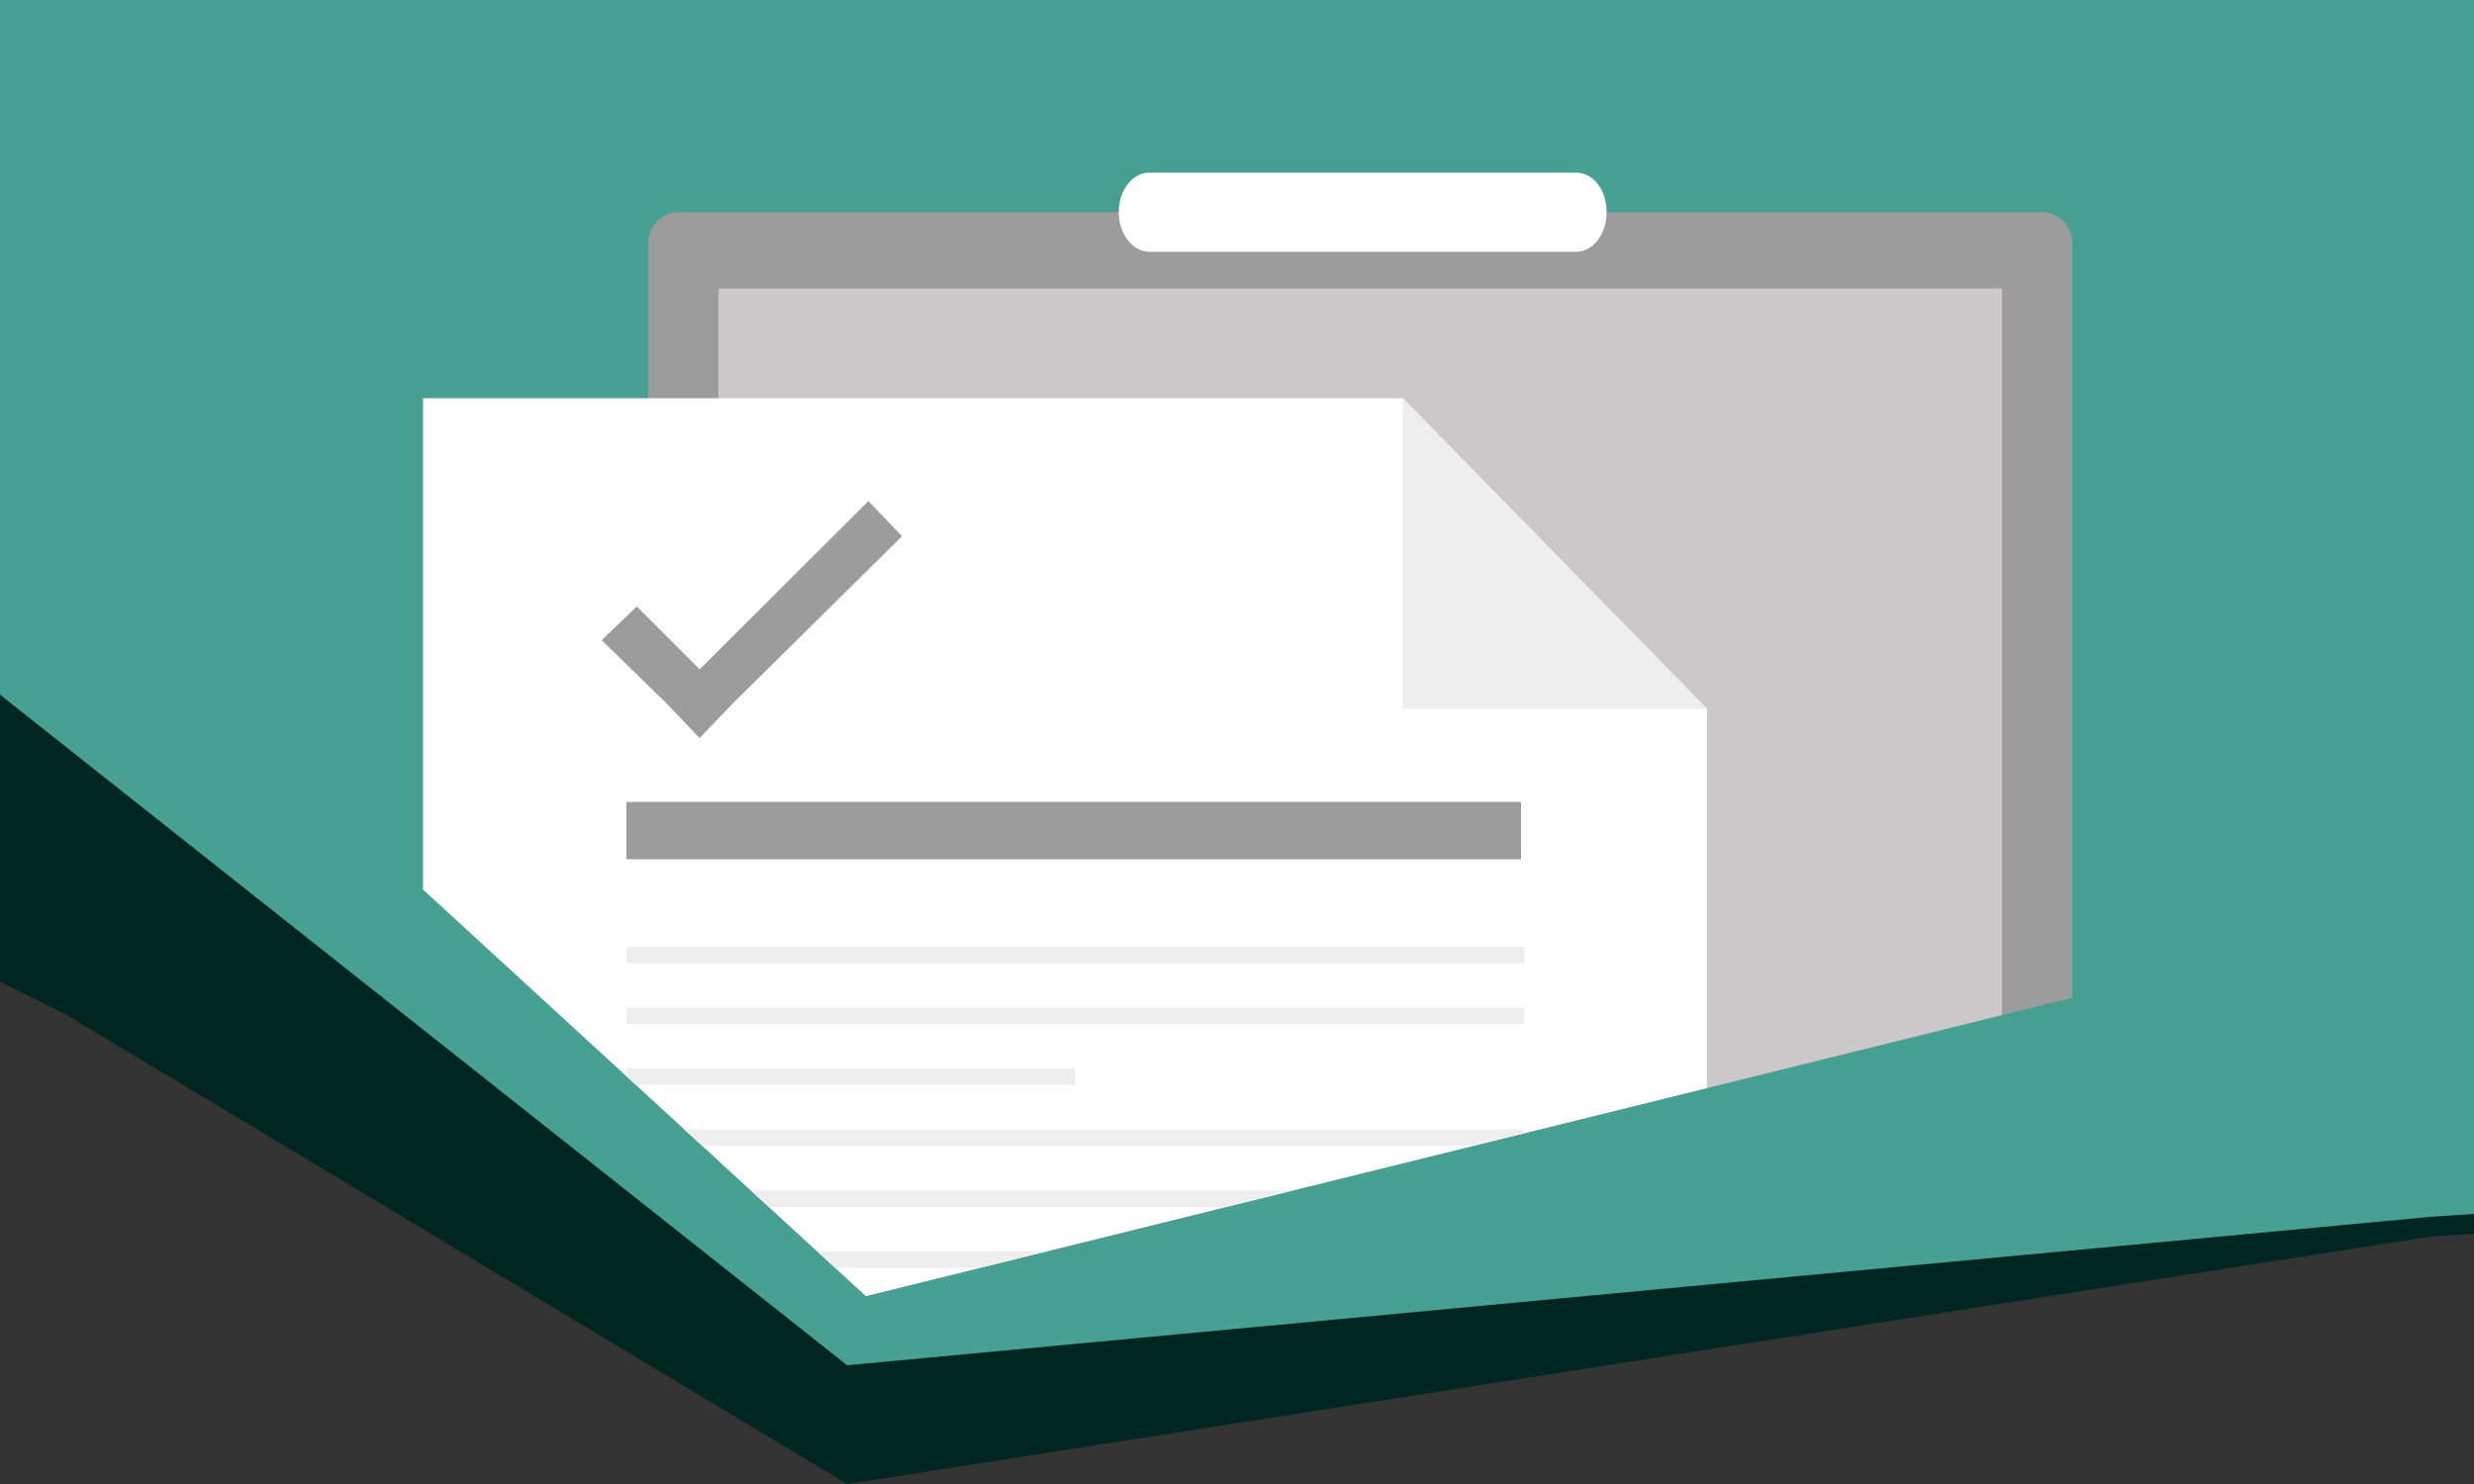
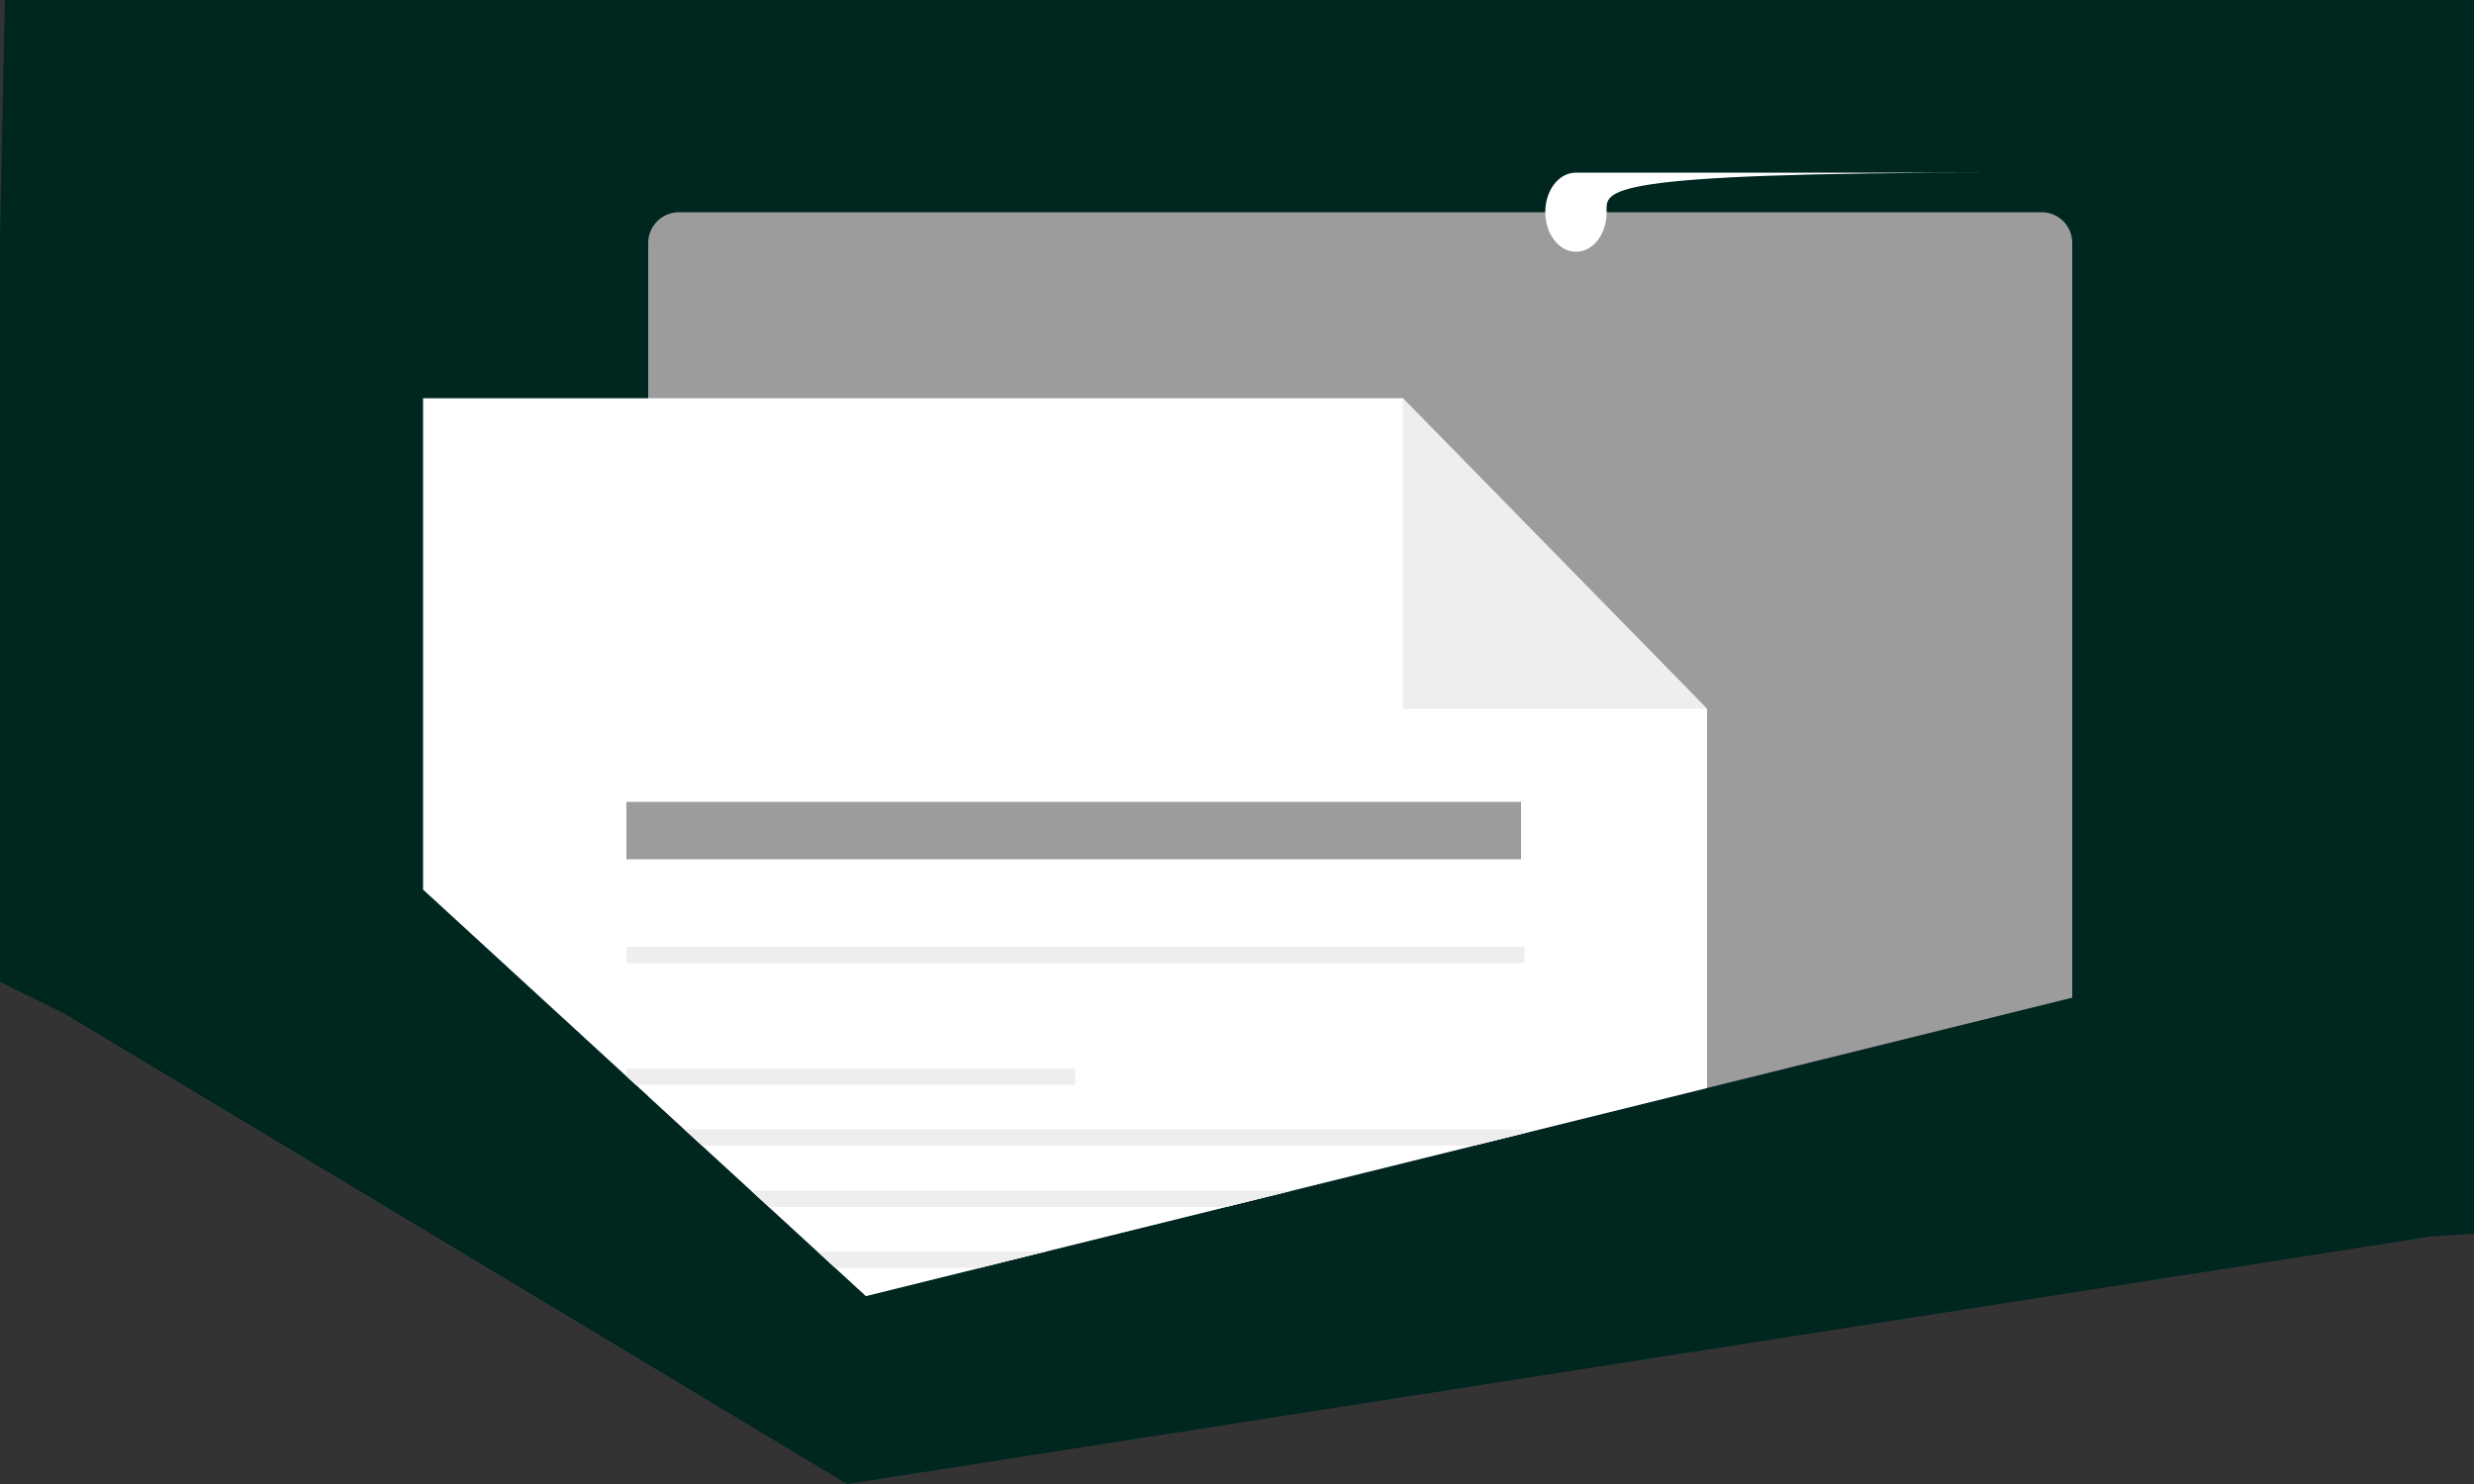
<svg xmlns="http://www.w3.org/2000/svg" xmlns:xlink="http://www.w3.org/1999/xlink" version="1.1" id="Layer_1" x="0px" y="0px" viewBox="0 0 500 300" style="enable-background:new 0 0 500 300;" xml:space="preserve">
  <rect x="0" y="0" width="500" height="300" fill="#333333" stroke="none" />
  <style type="text/css">
	.st0{fill:#002620;}
	.st1{fill:#47a092;}
	.st2{clip-path:url(#SVGID_2_);}
	.st3{fill:#9c9c9c;}
	.st4{fill:#CAC8C8;}
	.st5{fill:#FFFFFF;}
	.st6{fill:#EEEEEE;}
</style>
  <title>1</title>
  <polygon class="st0" points="13.2,205 171.2,300 491.1,250 506,249 506,-6 1.1,-6 -3,197 " />
-   <polygon class="st1" points="-24.8,120.8 171.2,276 491.1,246 506,245 506,-30 1.1,-30 -52.7,110.7 " />
  <g>
    <g>
      <g>
        <g>
          <g>
            <defs>
              <polygon id="SVGID_1_" points="-15.3,87.3 -3.1,-105.9 258.3,17 500,-105.9 500,181.6 175,262       " />
            </defs>
            <clipPath id="SVGID_2_">
              <use xlink:href="#SVGID_1_" style="overflow:visible;" />
            </clipPath>
            <g class="st2">
              <g>
                <path class="st3" d="M137.2,42.9h275.4c3.4,0,6.2,2.7,6.2,6.2v375.5c0,3.4-2.7,6.2-6.2,6.2H137.2c-3.4,0-6.2-2.7-6.2-6.2         V49.1C131,45.7,133.8,42.9,137.2,42.9z" />
-                 <polygon class="st4" points="404.6,415.3 145.2,415.3 145.2,58.3 349.5,58.3 404.6,58.3 404.6,118.7        " />
-                 <path class="st5" d="M324.7,42.9c0,4.4-2.7,8-6.2,8h-86.2c-3.4,0-6.2-3.6-6.2-8l0,0c0-4.4,2.7-8,6.2-8h86.2         C322.1,34.9,324.7,38.5,324.7,42.9z" />
+                 <path class="st5" d="M324.7,42.9c0,4.4-2.7,8-6.2,8c-3.4,0-6.2-3.6-6.2-8l0,0c0-4.4,2.7-8,6.2-8h86.2         C322.1,34.9,324.7,38.5,324.7,42.9z" />
                <polygon class="st5" points="345,143.3 345,437.4 85.5,437.4 85.5,80.5 283.5,80.5        " />
                <polygon class="st6" points="345,143.3 283.5,143.3 283.5,80.5        " />
                <rect x="126.6" y="162.1" class="st3" width="180.8" height="11.6" />
                <rect x="126.6" y="191.4" class="st6" width="181.5" height="3.3" />
-                 <rect x="126.6" y="203.7" class="st6" width="181.5" height="3.3" />
                <rect x="126.6" y="216" class="st6" width="90.7" height="3.3" />
                <rect x="126.6" y="228.3" class="st6" width="181.5" height="3.3" />
                <rect x="126.6" y="240.7" class="st6" width="181.5" height="3.3" />
                <rect x="126.6" y="253" class="st6" width="90.7" height="3.3" />
                <rect x="126.6" y="265.3" class="st3" width="140.3" height="3.3" />
                <rect x="126.6" y="277.8" class="st3" width="140.3" height="3.3" />
                <rect x="126.6" y="290.1" class="st3" width="181.5" height="3.3" />
-                 <rect x="126.6" y="302.4" class="st3" width="181.5" height="3.3" />
                <rect x="126.6" y="314.7" class="st3" width="181.5" height="3.3" />
                <rect x="126.6" y="327" class="st3" width="88.6" height="3.3" />
                <rect x="126.6" y="339.4" class="st3" width="181.5" height="3.3" />
                <rect x="126.6" y="351.7" class="st3" width="181.5" height="3.3" />
                <rect x="126.6" y="365" class="st3" width="181.5" height="3.3" />
-                 <polygon class="st3" points="175.5,101.3 141.4,135.3 128.7,122.6 121.6,129.4 134.6,142.1 141.4,149.2 148.2,142.1          182.3,108.4        " />
              </g>
            </g>
          </g>
        </g>
      </g>
    </g>
  </g>
</svg>